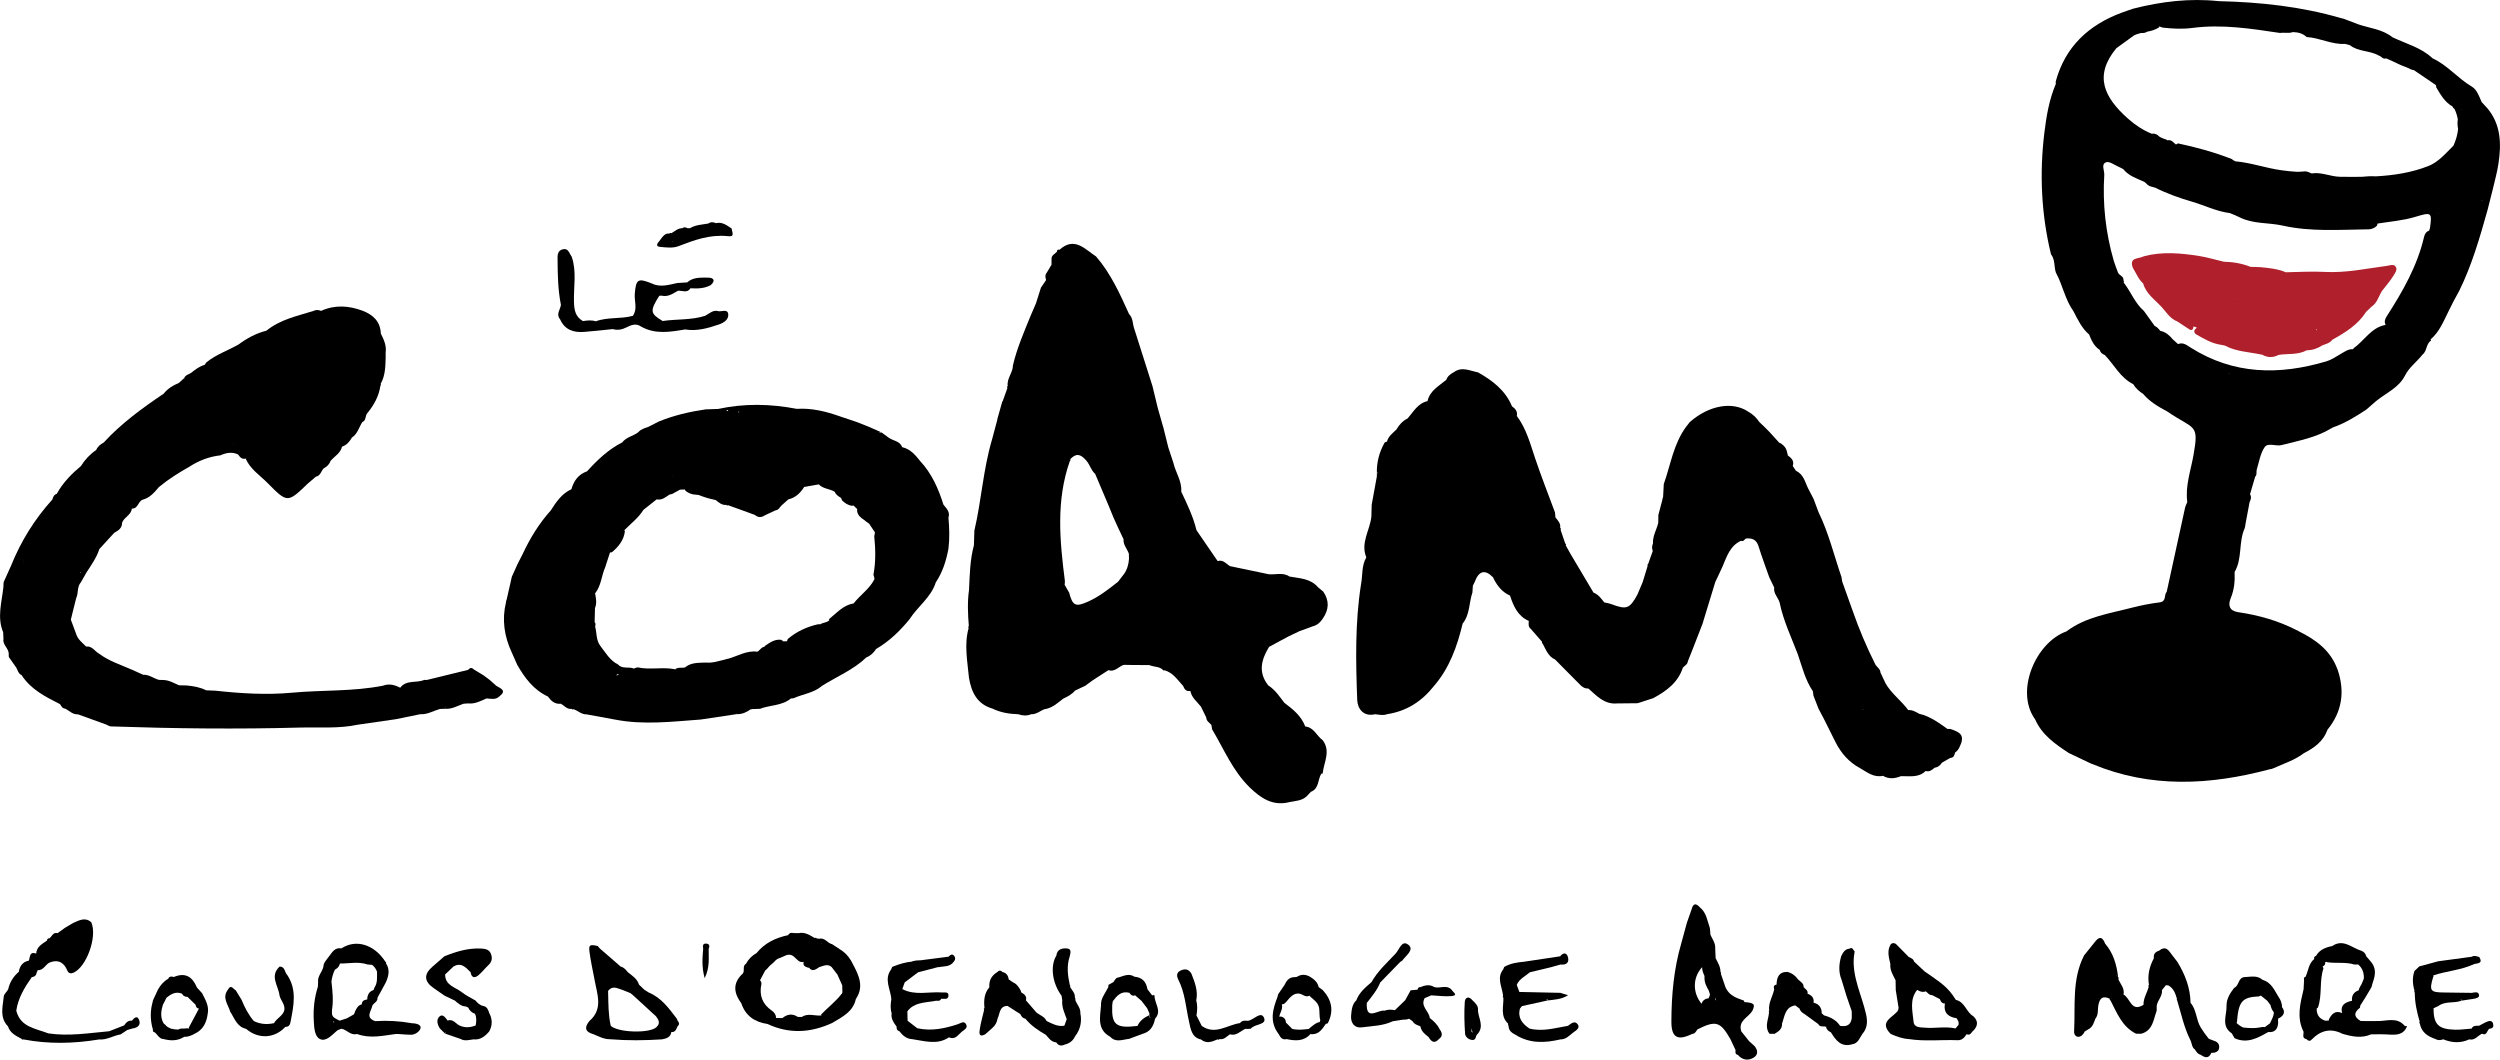
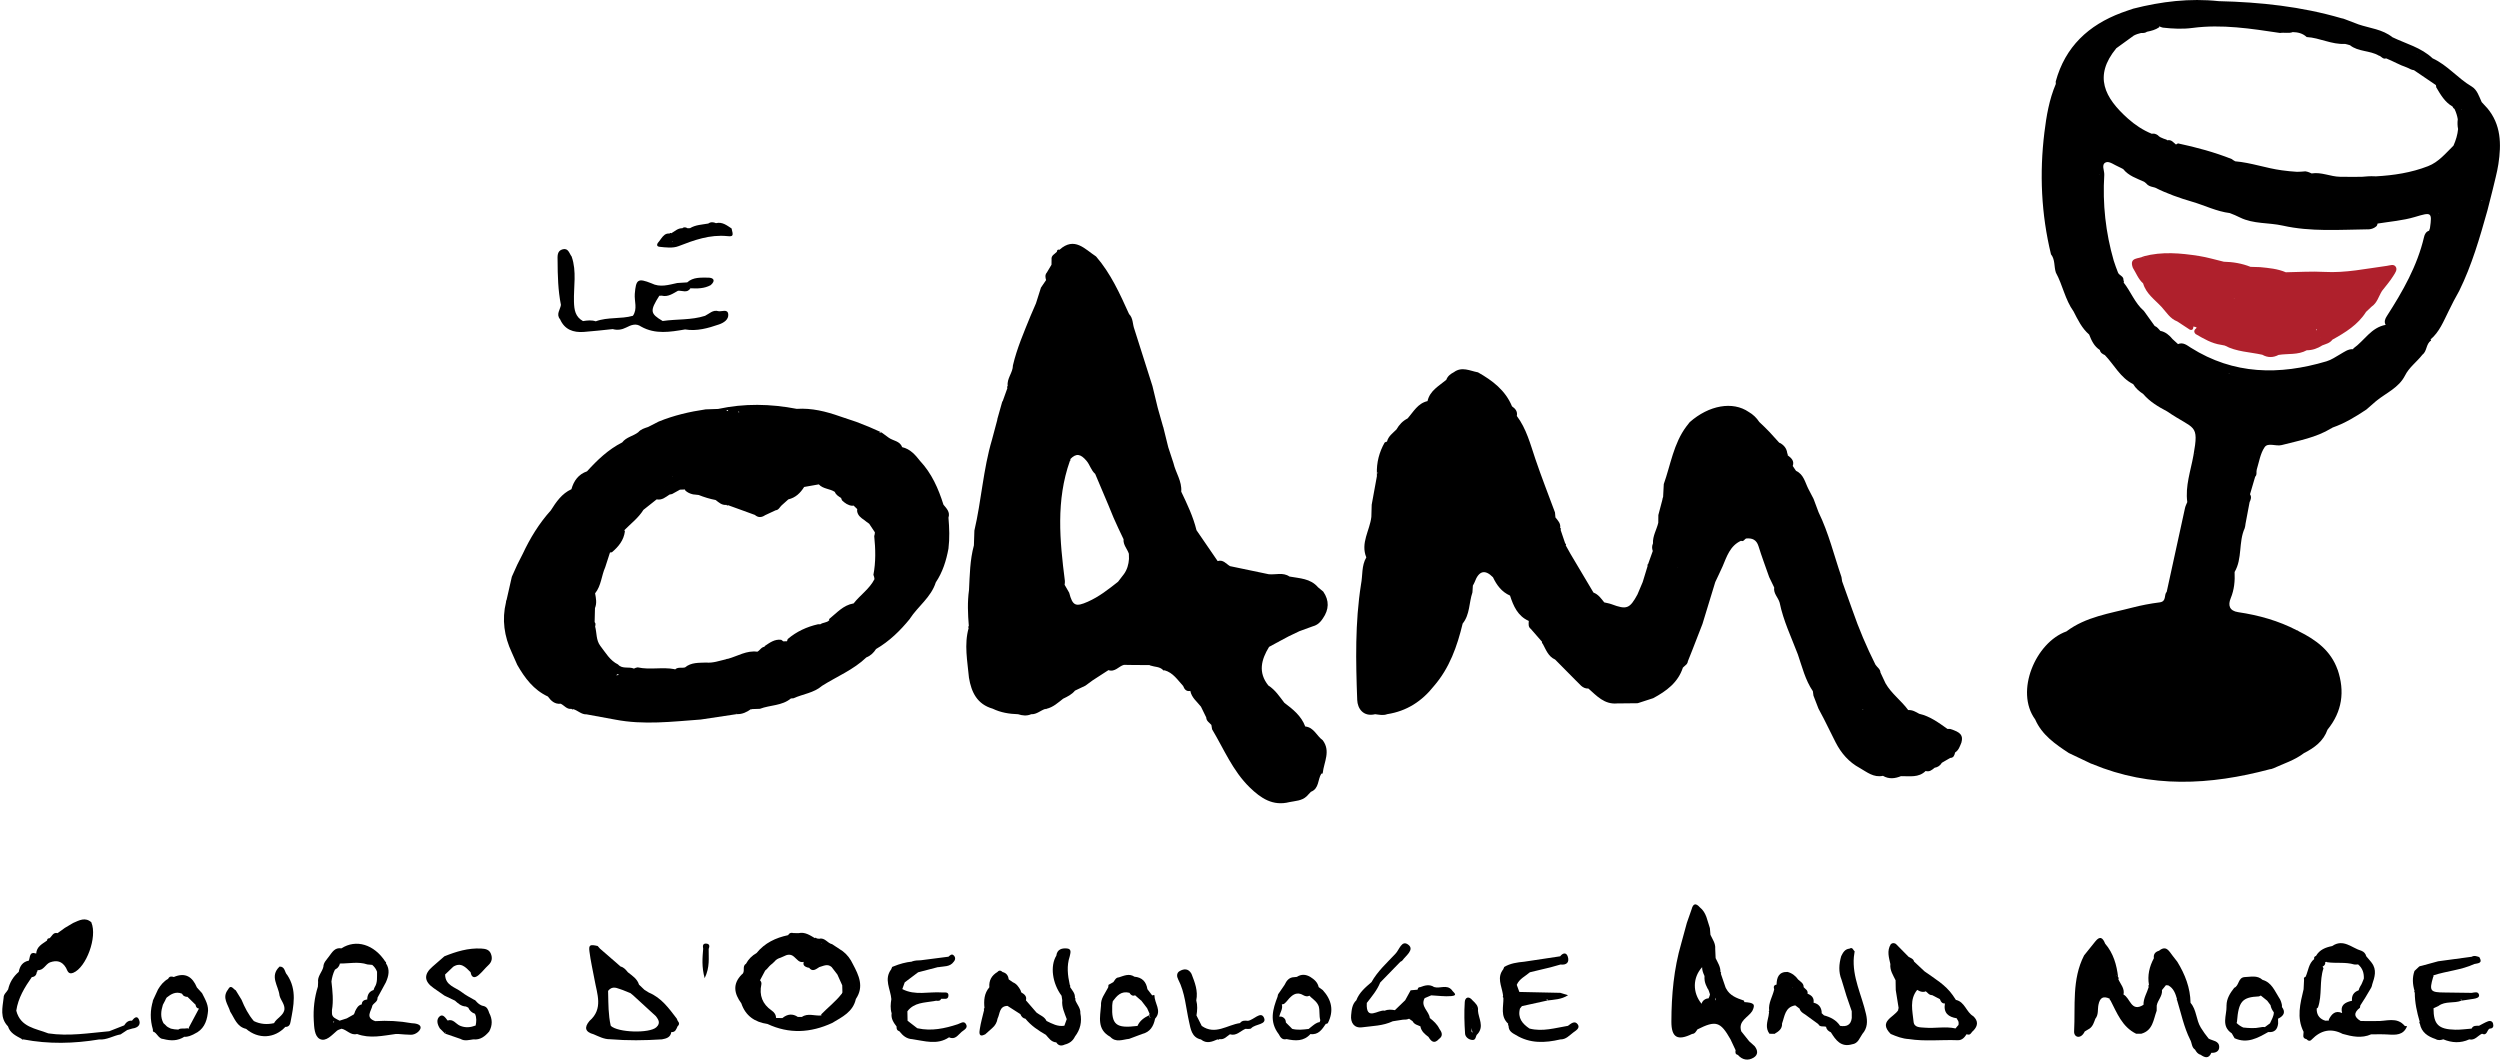
<svg xmlns="http://www.w3.org/2000/svg" viewBox="0 0 1294.76 548.74">
  <path d="m1288.06 55.9c-.93-1.01-1.86-2.02-2.79-3.03-1.36-2.94-2.33-6.38-5.18-8.07-7.22-4.25-12.54-11.07-20.24-14.59-5.91-5.61-13.75-7.53-20.81-10.93-5.15-4.14-11.68-4.63-17.63-6.66h.02c-2.26-.86-4.52-1.72-6.78-2.58-.67-.31-1.36-.49-2.05-.6-20.73-6.07-42-8.34-63.53-8.84-15-1.61-29.7.18-44.23 3.88-2.05.71-4.13 1.38-6.16 2.14-17.04 6.4-29.09 17.57-34.01 35.56.01.44.03.87.04 1.31.15.1.27.22.37.35-.12-.12-.24-.24-.37-.35-3.43 8.03-4.88 16.69-5.91 25.12-2.59 21.13-1.65 42.27 3.41 63.09 2.23 2.79 1.49 6.37 2.53 9.48 3.54 6.47 4.76 13.99 9.14 20.08 2.23 4.32 4.3 8.74 8.09 12 1.22 3.1 2.58 6.11 5.55 8.01.27 1.47 1.41 2.08 2.6 2.64.18.05.35.12.52.2-.17-.07-.34-.13-.52-.2 4.85 5.05 8.02 11.74 14.67 15.04-.04-.16-.05-.33-.05-.51.02.17.04.33.05.51 1.27 2.19 3.15 3.75 5.21 5.13 3.4 3.99 7.81 6.59 12.36 8.99 14.21 9.75 16.63 5.96 13.62 22.84-1.41 7.9-4.3 15.81-3.18 24.12-.39 1-.93 1.96-1.16 2.99-3.19 14.49-6.33 28.98-9.49 43.47-1.55 1.58.06 5.01-3.66 5.48-4.79.6-9.58 1.52-14.25 2.73-11.7 3.05-23.92 4.71-33.99 12.28l-.05.04c-15.9 5.65-26.8 31.05-16.18 45.57 3.52 8.07 10.41 12.78 17.39 17.39 3.59 1.71 7.18 3.42 10.77 5.12.47.26.94.46 1.39.58 30.31 12.65 61.04 10.98 91.97 2.72.58-.05 1.15-.18 1.7-.45 0 0 0 .01.01.02 5.42-2.49 11.2-4.25 16.01-7.95t0 0s0 0 0 0c5.36-2.72 10.05-6.13 12.16-12.11 7.61-9.38 9.07-19.79 5.24-31.1s0 0 0 0c0 .03 0 .05-.01.08-3.48-9.93-11.22-15.56-20.17-19.98-.34-.35-.63-.5-.86-.44-9.57-4.99-19.82-7.85-30.47-9.43-4.54-.68-5.38-3.55-3.86-7.22 1.83-4.41 2.24-8.93 2.02-13.59 4.11-7 1.94-15.45 5.22-22.65.23-.75.36-1.53.43-2.31.7-3.74 1.41-7.47 2.11-11.21.63-1.33 1.13-2.66.22-4.08.89-3.02 1.77-6.04 2.66-9.07 1.11-1.07.46-2.53.83-3.73 1.21-3.94 1.84-8.32 4.08-11.59 1.72-2.51 5.87-.31 8.81-1.08 8.77-2.28 17.79-3.85 25.69-8.67.2-.04.41-.16.67-.4 6.31-2.19 11.96-5.62 17.48-9.31v.01s0 0 0 0c1.68-1.46 3.36-2.93 5.04-4.39.09 0 .17-.08.25-.2 5.09-4.11 11.5-6.71 14.71-12.96 2.14-4.34 6.14-7.13 9.03-10.85 2.49-1.84 1.81-5.6 4.46-7.33l.08-.39-.37-.15c4.67-3.93 6.8-9.48 9.42-14.72.88-1.76 1.76-3.51 2.64-5.27.96-1.76 1.92-3.52 2.88-5.28 6.53-13.28 10.6-27.43 14.59-41.61.89-3.53 1.78-7.05 2.68-10.58 1.02-4.48 2.31-8.92 3-13.45 1.58-10.37 1.43-20.48-5.88-29.1zm-182.91-37.56s-.06 0-.08 0c.03-.03.05-.05.08-.08v.07zm157.81 92.06c-.07.02-.15.04-.22.07 0-.04 0-.08 0-.12 0-.02-.02-.03-.02-.05.02 0 .05-.02.07-.03-.01.02-.03.05-.04.07.08 0 .15.03.23.06zm22.56-6.5c-.12-.01-.24-.03-.35-.05.09-.07.19-.13.29-.19s0 0 0 0v-.02s.01.01.02.02c0 0-.01 0-.02 0 .02.08.04.15.06.23zm-10.7-47.31c-.02.08-.03.17-.05.25-.01 0-.02.02-.03.03-.01 0-.03 0-.04-.01.18-.27-.26-.36.12-.26zm-48.59 62.22c1.57-.02 3.09-.44 4.36-1.49.47-.37.67-.94.77-1.53 6.48-1.05 13.11-1.55 19.34-3.42 8.51-2.55 8.98-2.58 7.78 5.8-.17.43-.3.88-.45 1.32-1.57.47-2.27 1.81-2.6 3.21-3.51 15.05-11.03 28.19-19.27 41-.93 1.44-1.53 2.94-.62 4.56-7.53 1.34-11.04 8.21-16.67 12.16-.05.15-.12.29-.19.43-2.58-.18-4.61 1.45-6.75 2.66-2.31 1.31-4.46 2.86-7.06 3.63-24.39 7.24-48.01 6.97-70.27-7.08-1.98-1.25-3.97-3.01-6.67-1.82-.02 0-.03-.02-.04-.02.03 0 .06-.02.09-.03-.93-.84-1.85-1.68-2.78-2.53s0 0 0 0c-1.73-2.11-3.72-3.78-6.35-4.29-.21-.23-.41-.46-.62-.7-.41-.47-.84-.91-1.32-1.3-.35-.24-.68-.42-1.01-.57-1.86-2.59-3.71-5.17-5.57-7.76-4.71-4.04-6.73-10-10.5-14.71.06-.14.19-.3.17-.43-.04-.28-.16-.55-.25-.83.17-2.15-2.34-2.36-2.87-4-.74-2.04-1.59-4.04-2.19-6.12-4.18-14.51-5.81-29.32-4.88-44.39.14-2.27-1.81-5.56 1.01-6.53 1.69-.59 4.32 1.48 6.52 2.4.78.33 1.51.77 2.27 1.15 2.82 3.53 6.97 4.8 10.83 6.56.68.49 1.33 1.02 1.89 1.66.53.36 1.09.65 1.71.83.7.17 1.39.36 2.09.55 6.15 3.11 12.68 5.4 19.22 7.31 6.47 1.89 12.69 5.04 19.46 5.87 1.79.68 3.56 1.41 5.27 2.28 6.99 3.46 14.83 2.56 22.2 4.22 14.47 3.25 29.26 2.1 43.96 1.92zm-117.3 53.04s-.04.01-.06.02c.02-.02.04-.04.07-.06 0 0 0 .01.01.02 0 0-.01.01-.02.02zm-21.59-81.41s.08-.06.13-.1c0 .07 0 .14.01.2-.05-.04-.09-.07-.14-.11zm35.13-17.69s-.02-.02-.02-.02h.03v.03zm-27.4 324.07s0 0 0 .01c-.03.02-.06.03-.1.05.03-.02.06-.04.09-.06zm56.7-79.37s-.01 0-.02 0c0-.02 0-.03 0-.05h.02v.03zm2.5-123.75c.06-.12.11-.22.17-.34.05.04.11.06.16.1-.11.08-.22.16-.33.24zm97.77-166.19s.09.06.14.09c-.05.01-.1.02-.15.04 0-.04 0-.08.01-.13zm-116.62-13.03c15.36-2.04 30.37.36 45.44 2.6 2.04-.36 4.76.33 6.57-.46 2.57.08 5.05.56 7.21 2.57 6.75.37 12.96 3.97 19.84 3.55.39.09.78.19 1.18.28.46.15.93.28 1.4.4 4.31 3.46 10.33 2.65 14.93 5.38 1.34.27 2.09 2.11 3.79 1.43 3.59 1.43 6.95 3.44 10.62 4.67.72.3 1.43.61 2.11.99.54.24 1.11.39 1.69.46 3.78 2.57 7.57 5.14 11.35 7.71.1.34.17.71.17 1.14 2.26 3.82 4.46 7.71 8.48 9.99.12.31.28.6.5.87.17.12.33.24.5.36.84 1.78 1.4 3.56 1.69 5.33-.22 1.74-.17 3.48.16 5.1-.27 2.86-1.11 5.72-2.38 8.58-4.06 3.96-7.63 8.48-13.19 10.64-8.79 3.41-17.82 4.75-26.95 5.26-.22 0-.44 0-.66-.02-2.24-.13-4.5.06-6.75.27-3.72.05-7.44.02-11.17-.02-4.97-.06-9.71-2.57-14.76-1.73-.43-.17-.86-.36-1.28-.57-.63-.24-1.29-.42-1.96-.52-1.46.16-2.9.23-4.34.25-2.59-.14-5.17-.43-7.77-.77-8.17-1.08-16-3.98-24.21-4.67-.63-.34-1.25-.72-1.84-1.19-9.01-3.55-18.32-6.08-27.78-8.09-.37.14-.72.36-1.05.6-1.34-1.03-2.34-2.69-4.46-2.21-.07-.03-.13-.06-.2-.09-.08-.08-.14-.17-.24-.24-.5-.18-1.02-.35-1.52-.52-.54-.23-1.07-.47-1.61-.7-.51-.28-.99-.63-1.4-1.09-.49-.35-1.03-.6-1.61-.75-.54-.07-1.05-.08-1.54 0-4.56-1.86-8.64-4.58-12.31-7.85-12.09-10.79-17.93-21.97-6.02-36.43 3.03-2.2 6.07-4.4 9.1-6.59 1.19-.62 2.45-1.01 3.75-1.32 1.19.1 2.29-.06 3.01-.63 2.24-.46 4.45-1 6.39-2.36-.04-.16-.04-.31-.04-.47.63.3 1.27.58 1.89.69 5.07.57 10.26.83 15.25.17zm-38.55 171.88s.08.1.11.14c-.02.02-.04.03-.07.05l-.13-.05s.05-.1.08-.14zm40.34 48.52s-.09 0-.12.02c0-.11 0-.21-.01-.32.05.1.09.2.13.3z" />
  <path d="m1262.73 110.35h.01z" />
  <path d="m471.26 320.38c4.21-6.43 10.95-11.05 13.38-18.75 3.56-5.31 5.42-11.27 6.57-17.49.66-5.35.46-10.7 0-16.04.97-2.94-1-4.76-2.59-6.72-2.62-8.33-6.08-16.21-12.15-22.69-2.47-3.16-5.06-6.15-9.23-7.1-1.17-3.23-4.61-3.23-6.91-4.86-1.26-.93-2.52-1.85-3.79-2.78-.33.1-.66.21-.99.31-.03-.07-.06-.15-.08-.22l.53-.21.56.12c-2.18-.96-4.36-1.93-6.55-2.89-2.23-.88-4.46-1.76-6.7-2.64h-.02s0 0 0 0c-2.61-.88-5.22-1.75-7.84-2.63-.17-.07-.33-.13-.5-.17-7.22-2.54-14.56-4.37-22.31-3.87-13.58-2.62-27.16-2.89-40.74.05-2.14.07-4.27.14-6.41.21-8.35 1.22-16.52 3.12-24.35 6.32-1.83.94-3.66 1.87-5.49 2.81-1.85.62-3.75 1.16-5.1 2.72-2.59 2.03-6.19 2.48-8.3 5.27-7.18 3.64-12.88 9.08-18.22 14.97-4.46 1.55-6.86 4.9-8.09 9.27-4.98 2.27-7.88 6.57-10.67 10.97-6.06 6.72-10.72 14.34-14.54 22.51-.93 1.84-1.87 3.68-2.8 5.51-.95 2.11-1.9 4.22-2.85 6.34s0 0 0 0-.01.04-.01.04c-.9 3.96-1.79 7.91-2.69 11.87-.25.42-.34.84-.32 1.28-2.18 9-.94 17.67 3 26.07.94 2.12 1.88 4.24 2.82 6.37 3.9 6.81 8.47 12.97 15.87 16.4 1.65 2.26 3.55 4.07 6.66 3.74 1.85.88 3.12 2.99 5.56 2.65l.42.34.51-.18c2.39.67 4.2 2.82 6.9 2.69.15-.2.3-.41.44-.61h.01c-.15.2-.3.41-.46.61 4.94.91 9.88 1.81 14.81 2.72 14.77 2.86 29.54 1.04 44.31-.04 6.24-.94 12.49-1.87 18.73-2.81-.18-.19-.36-.38-.54-.56h.11c.14.19.28.38.43.57 2.8.11 5.14-1.05 7.34-2.62l.28.21.29-.2 4.02-.14c5.27-2.03 11.4-1.5 16.05-5.37.45-.03.89-.06 1.34-.09 4.89-2.23 10.52-2.74 14.77-6.44 7.69-4.86 16.29-8.31 22.97-14.74 2.18-.84 3.76-2.39 5-4.32 6.93-4.04 12.56-9.53 17.58-15.72zm-182 35.97s-.02-.01-.02-.02h.02zm156.44-134.73s-.04 0-.06 0c.02.02.03.05.05.07-.09-.08-.18-.16-.25-.25.08.07.18.12.27.18zm-62.96-7.98c-.06-.01-.12-.03-.18-.04-.02-.06-.03-.12-.07-.19-.46-.65.65-.26.25.23zm-5.72-1.32c.02.22.05.42.09.6-.36-.15-.71-.33-1.04-.59h.95zm-28.82 34.23s0 .07.02.1c-.04.06-.08.11-.13.17 0-.04 0-.07 0-.11h-.02c.04-.06.09-.1.13-.15zm-4.08 5.5s.03.03.04.05c-.01 0-.03 0-.04-.01 0 0 0-.01 0-.02 0 0 0-.01.01-.02zm-34.88 117.32s-.07-.02-.1-.03c.04-.03.08-.07.11-.1 0 .04 0 .09-.01.13zm9.91-19.61c.15-.22.38-.44.71-.64.24.15.48.3.72.44-.49.07-.97.13-1.43.19zm133.73-49.8c-2.55 5.04-7.41 8.21-10.8 12.57-.02 0-.04 0-.06-.01-5.34.91-8.68 4.94-12.59 8.07-.05.31-.02.58.08.83-.04-.04-.09-.07-.13-.11-1.19 1.25-3.18 1-4.51 2-.39-.03-.77-.05-1.16-.02-5.85 1.33-11.16 3.76-15.76 7.68-.11.5-.24.87-.37 1.14-.65.01-1.3.02-1.95.04-.36-.3-.72-.63-1.06-.8-3.42-.44-5.94 1.52-8.54 3.25-.03.13-.05.24-.07.36-1.69.15-2.38 1.86-3.72 2.56-5.54-.77-10.17 2.27-15.19 3.66-.42 0-.82.1-1.21.3-3.35.76-6.62 2-10.15 1.66-3.79.17-7.69-.17-10.91 2.51-1.71.49-3.75-.38-5.23 1.12-.05-.07-.08-.14-.13-.2-6.34-1.24-12.83.47-19.17-.94-.68.1-1.32.31-1.93.64-2.61-1.17-6.06.4-8.24-2.14-4.26-2.08-6.44-6.13-9.19-9.65-2.25-2.97-1.76-6.66-2.67-9.99.17-.54.23-1.09.14-1.66-.16-.22-.28-.44-.4-.66.06-2.41.12-4.83.18-7.24 1.05-2.54.53-5.09.06-7.64 3.19-3.95 3.27-9.1 5.24-13.51.82-2.55 1.65-5.09 2.47-7.64.33 0 .67-.03 1-.12 3.41-2.89 6.13-6.2 6.73-10.83-.11-.21-.2-.42-.29-.62 3.38-3.42 7.29-6.34 9.87-10.51 2.29-1.81 4.57-3.63 6.86-5.44 2.74.56 4.63-1.16 6.67-2.49.44-.09.87-.18 1.31-.27 1.37-.76 2.73-1.52 4.1-2.27l2.58-.09c.04.14.08.3.12.47 1.11 1.11 2.52 1.7 4.04 2.06.97.15 1.95.24 2.94.32 2.84 1.13 5.77 2.04 8.8 2.61 1.65 1.27 3.2 2.77 5.54 2.52l.41.35s.51-.18.51-.18c2.33.84 4.66 1.69 7 2.53 2.28.83 4.56 1.66 6.83 2.49 1.74 1.52 3.52 1.38 5.33.14 1.82-.85 3.64-1.69 5.46-2.54 1.62-.14 2.09-1.67 3.09-2.55 1.16-1.03 2.31-2.07 3.47-3.1 3.73-.86 6.23-3.29 8.18-6.42 0 0-.01 0-.02 0 2.54-.45 5.08-.9 7.62-1.35 2.23 2.43 5.72 2.18 8.29 3.9.61 1.58 1.97 2.33 3.27 3.15.12.44.27.87.51 1.28 1.47 1.39 3.07 2.54 5.17 2.75.28-.06.53-.09.77-.1.63.61 1.26 1.21 1.89 1.82 0 .3-.01.61-.07.96.29 2.32 1.98 3.56 3.74 4.74.75.67 1.65 1.26 2.5 1.87.99 1.48 1.98 2.96 2.97 4.45 0 .58-.1 1.23-.34 1.97.68 6.69.86 13.38-.42 20.04.33.78.5 1.55.56 2.32z" />
  <path d="m341.57 127.82c3.24.35 6.9.81 9.78-.31 8.22-3.19 16.29-6.13 25.37-5.22 3.08.31 3.14-.23 2.17-3.96h.02c-2.47-1.59-4.81-3.57-8.1-2.75-1.36-.6-2.7-.73-3.99.19-3.2.58-6.54.64-9.44 2.39-.41.02-.82.04-1.23.06-.92-.49-1.84-.81-2.76-.02-2.35-.09-3.89 1.61-5.74 2.61-.35-.27-.65-.22-.89.15-2.1-.24-3.24 1.12-4.33 2.58-.35.48-.71.96-1.06 1.44s0 0 0 0c-1.06 1.06-1.78 2.62.21 2.84zm6.88-2.47s-.1-.03-.15-.05c0-.03 0-.05 0-.09-.15-.49.15-.2.16.13z" />
  <path d="m290.51 157.9s0 0 0 0c-.35 2.48-2.66 4.84-.44 7.46 2.37 5.41 6.88 6.93 12.27 6.55 5.01-.36 9.99-.97 14.99-1.47s0 0 0 0c2.42.69 4.78.3 6.93-.8 2.59-1.31 5.07-2.41 7.81-.48 7.35 4.12 15.05 2.76 22.74 1.46 6.12 1.01 11.89-.65 17.55-2.59 2.45-.84 5.11-2.5 4.8-5.32s-3.2-1.29-5-1.53c-2.93-.93-4.78 1.31-7.02 2.39-7.14 2.29-14.65 1.6-21.94 2.68-6.52-3.85-6.7-5.21-1.74-13.09.43-.01.85-.02 1.28-.03 3.29.79 5.77-1.11 8.39-2.54 2.2-.21 4.77 1.41 6.47-1.29-.13-.21-.29-.36-.45-.53.19.14.35.31.45.53 3.61.2 7.18.17 10.48-1.63 2.8-2.48 1.35-3.9-1.4-3.88-3.69.02-7.65-.36-10.77 2.46-1.71.11-3.41.21-5.12.32-4.46.94-8.91 2.45-13.41.16-7.09-2.83-8.01-2.02-8.62 5.49-.3 3.76 1.52 7.76-.97 11.33-6.29 1.79-13.03.54-19.23 2.86s0 0-.01 0c-2.19-.73-4.4-.47-6.61-.11-3.97-2.23-4.56-5.69-4.68-10.02-.22-7.77 1.49-15.69-1.18-23.34 0 0 .01-.02.02-.02-1.28-1.59-1.68-4.53-4.59-3.83-3.15.75-2.75 3.74-2.73 5.99.04 7.65.22 15.3 1.73 22.84z" />
  <path d="m984.68 401.96s-.01.01-.02.02 0 0 0 0c4.39-.08 9 .91 12.64-2.68 1.98.62 3.3-.56 4.65-1.68 1.66-.26 2.9-1.14 3.75-2.58 1.43-.83 2.87-1.66 4.3-2.5 1.86-.03 2.21-1.42 2.56-2.82 1.89-1.21 2.48-3.25 3.27-5.16 1.01-3.71-.34-5.34-5.83-7.03-.46 0-.92 0-1.38 0-4.56-3.22-9.04-6.59-14.66-7.86-1.78-.98-3.52-2.09-5.68-1.91-3.57-4.91-8.7-8.51-11.75-13.86-.88-1.87-1.75-3.73-2.63-5.6-.08-1.84-1.71-2.7-2.58-4.04-4.6-9.17-8.6-18.6-11.95-28.3-1.77-4.96-3.55-9.91-5.32-14.87-.11-.75-.23-1.5-.34-2.24-3.86-11.22-6.62-22.83-11.87-33.56-.86-2.3-1.72-4.61-2.58-6.91l-2.7-5.19c-1.73-3.38-2.39-7.5-6.38-9.33-.57-.84-1.14-1.67-1.71-2.51.93-2.71-.76-4.17-2.63-5.56.11-.39.04-.74-.21-1.06-.29-2.53-1.74-4.23-3.91-5.41l-.13.09c-1.7-1.88-3.4-3.76-5.11-5.63-.85-.86-1.7-1.72-2.56-2.59-.92-.88-1.85-1.76-2.77-2.64-1.43-2.17-3.25-3.93-5.51-5.22-8.22-5.65-20.54-3.51-30.53 5.31s0 0 0 0c-.58.74-1.16 1.48-1.74 2.23-6.63 8.88-8.12 19.77-11.69 29.84-.11 2.18-.22 4.37-.34 6.55h.02c-.23.54-.36 1.09-.43 1.65-.69 2.61-1.38 5.22-2.06 7.83-.01 1.34-.03 2.67-.04 4.01-.84 3.58-2.96 6.84-2.74 10.69s0 0 0 0c-.59 1.29-.59 2.6-.11 3.93-.81 2.26-1.62 4.52-2.42 6.77l-.39.4.15.54c-.85 2.78-1.7 5.57-2.55 8.35-.91 2.15-1.82 4.31-2.73 6.46-4.01 7.39-5.6 7.97-13.41 5.04-1.21-.45-2.52-.64-3.79-.95-1.58-1.99-3.03-4.13-5.57-5.08-3.97-6.68-7.93-13.35-11.9-20.03-.82-1.48-1.65-2.95-2.47-4.43.26-.43.16-.76-.28-.99-.8-2.35-1.59-4.71-2.39-7.06.29-.4.22-.73-.21-.97.37-2.34-1.16-3.83-2.45-5.43-.08-.87-.16-1.74-.24-2.61-3.41-9.21-7.01-18.36-10.16-27.66-2.61-7.71-4.61-15.63-9.6-22.29.48-2.32-.75-3.79-2.5-4.99-3.43-8.31-10.12-13.36-17.62-17.6-4.15-.75-8.3-3.18-12.48-.08-1.73.9-3.24 2.02-3.93 3.96-3.79 3.19-8.51 5.56-9.72 11.02-5.07 1.14-7.28 5.57-10.35 9-2.52 1.27-4.35 3.24-5.73 5.67-1.87 1.92-4.23 3.46-4.91 6.31-.45.07-.85.23-1.22.49-2.83 5.01-4.22 10.37-4.02 16.13.23-.34.45-.67.68-1.01-.06.45-.23.82-.68 1.01v1.34c-.89 4.9-1.79 9.8-2.68 14.7-.06 2.11-.12 4.21-.18 6.32-.78 7.01-5.7 13.5-2.61 20.98-2.55 4.32-1.82 9.28-2.74 13.92-3.13 19.89-2.72 39.94-1.97 59.93.16 4.35 3.08 8.86 9.3 7.37 2.08.24 4.16.78 6.24-.03 10.08-1.54 17.99-6.69 24.23-14.61 8.07-9.33 12.01-20.57 14.84-32.31 3.81-4.71 3.23-10.79 5.06-16.12.08-1.19.15-2.38.23-3.57.3-.58.68-1.13.9-1.74q3.26-8.89 9.51-2.55c1.94 4.1 4.52 7.6 8.83 9.49 1.77 5.47 4 10.59 9.71 13.15-.07 1.49-.39 3.04 1.07 4.13 1.93 2.22 3.87 4.43 5.8 6.65-.12.43 0 .77.36 1.03 1.68 3.07 2.82 6.57 6.4 8.16 3.54 3.58 7.08 7.16 10.62 10.73 2.02 1.73 3.4 4.45 6.64 4.3 4.31 3.79 8.24 8.3 14.83 7.71 3.56-.04 7.12-.07 10.68-.11 2.68-.87 5.36-1.74 8.04-2.61 6.79-3.66 12.84-8.04 15.38-15.83.66-.61 1.32-1.21 1.99-1.82.36-.46.53-.99.62-1.56.76-1.91 1.52-3.82 2.28-5.73 1.75-4.5 3.5-9.01 5.25-13.51 2.21-7.23 4.41-14.45 6.62-21.68 1.24-2.74 2.63-5.41 3.82-8.18 2.11-4.95 3.83-10.65 9.52-13.21 1.35.63 1.76-.82 2.66-1.19 3.16-.29 5.36.64 6.41 4.02 1.67 5.39 3.67 10.67 5.53 16 .86 1.79 1.73 3.58 2.59 5.37-.49 3.14 2.09 5.18 2.83 7.88 1.91 9.34 6.05 17.9 9.41 26.74 2.25 6.51 3.84 13.28 7.79 19.09.1.76.2 1.53.3 2.29.86 2.23 1.73 4.46 2.59 6.7.94 1.78 1.88 3.56 2.82 5.34 2.03 4.07 4.06 8.14 6.09 12.2 2.89 5.61 6.85 10.2 12.48 13.23 3.74 2.14 7.2 5.09 12.01 4.06 3.14 1.84 6.31 1.43 9.48.11zm-115.83-108.02s.03-.05.05-.08c.03.04.06.08.1.12-.05-.01-.1-.03-.15-.04zm58.24-44.58s0 .02 0 .03c0 0 0 0-.01 0 0 0 .01-.01.02-.02zm4.02 89.59c.27-.05.5-.05.71-.02-.23.01-.45.03-.71.02zm33.16 28.77c.26-.18.6-.19.93-.09-.34.02-.65.06-.93.09z" />
  <path d="m616.48 357.83c.65 3.51 3.48 5.56 5.5 8.15s0 0 0 0c.91 1.87 1.83 3.74 2.74 5.61.04 1.86 1.64 2.66 2.66 3.85.12.75.24 1.5.36 2.25 6.14 10.28 10.69 21.56 19.52 30.14 5.79 5.63 11.96 9.76 20.55 7.58 3.09-.64 6.39-.63 8.9-2.99.73-.78 1.46-1.55 2.2-2.33 4.36-1.68 3.47-6.39 5.44-9.44l.46.08.24-.41c.64-5.66 4.24-11.32-.02-16.97-3.15-2.2-4.51-6.67-9.05-7.1-2.02-5.49-6.37-8.92-10.81-12.27-2.5-3.23-4.73-6.71-8.29-8.96-5.43-6.77-3.65-13.4.37-19.99 1.43-.78 2.86-1.55 4.29-2.33.29-.09.57-.22.8-.43 1.43-.77 2.87-1.53 4.3-2.3.28-.1.54-.23.77-.41 1.87-.9 3.75-1.79 5.62-2.69 2.29-.83 4.58-1.67 6.88-2.5 2.33-.61 3.97-2.09 5.21-4.08 3.19-4.59 3.41-9.22.19-13.9-.91-.75-1.82-1.5-2.72-2.25-3.9-4.59-9.52-4.58-14.78-5.55-3.36-2.32-7.15-.82-10.73-1.19-6.68-1.39-13.37-2.79-20.05-4.19-2.02-1.16-3.53-3.54-6.4-2.62-3.65-5.33-7.31-10.66-10.96-15.99-1.71-7.02-4.81-13.49-7.9-19.96.44-5.43-2.89-9.82-4.04-14.82-.89-2.72-1.79-5.45-2.68-8.17-.87-3.53-1.75-7.06-2.62-10.59s0 0 0 0c0 .03-.01.07-.02.1-.82-2.9-1.65-5.81-2.47-8.71-.08-.43-.19-.84-.35-1.25s0 0 0 0c-.91-3.76-1.82-7.51-2.73-11.27-3.12-9.81-6.24-19.62-9.35-29.43-1-2.59-.57-5.69-2.77-7.86-4.74-10.47-9.44-20.96-17.06-29.78 0 0 0 0 0-.01s-.04-.03-.04-.03c-5.82-3.79-11.11-10.45-18.92-3.47-.95-.28-1.29.22-1.37 1.07-1.09 1.2-3.01 1.83-2.74 3.97 0 .9-.02 1.81-.03 2.71l-2.4 4.03c-1.06 1.21-.8 2.56-.41 3.93-.89 1.3-1.77 2.61-2.66 3.91-.86 2.71-1.71 5.41-2.57 8.12-.94 2.18-1.88 4.36-2.82 6.54-3.41 8.4-7.04 16.73-9.12 25.6 0 3.79-3.25 6.76-2.7 10.69-.37.29-.43.64-.15 1.03-.83 2.33-1.67 4.66-2.5 6.99l-.13-.12c-.1.35-.2.7-.29 1.04-.79 2.79-1.57 5.59-2.36 8.38l.08.02c-.93 3.47-1.86 6.94-2.78 10.41-4.58 15.41-5.48 31.53-9.13 47.12-.08 2.55-.17 5.11-.25 7.66-2.06 7.56-2.14 15.34-2.53 23.09-.88 6.24-.59 12.48-.1 18.72-.38.29-.41.61-.08.96-2.43 8.61-.63 17.19.15 25.77 1.25 7.52 4.22 13.73 12.28 16.04 4.16 2.03 8.6 2.73 13.17 2.87 2.26.73 4.52.99 6.78 0 2.87.15 4.86-2.01 7.38-2.77l.29.19.26-.23c3.44-.81 5.95-3.14 8.61-5.23 2.26-1.08 4.51-2.18 6.14-4.18 1.79-.85 3.59-1.71 5.38-2.56 1.29-.94 2.58-1.89 3.87-2.83 2.69-1.74 5.39-3.49 8.08-5.23 3.4 1.2 5.29-2.02 8.03-2.73l5.35.08c2.62.01 5.23.02 7.85.03.24.16.48.26.74.3 2.06.71 4.46.47 6.18 2.14l.39.38.54-.11c4.43 1.25 6.74 5.02 9.61 8.11.65 1.7 1.6 2.99 3.72 2.57zm59.27-36.24s-.02 0-.03 0 0 0-.01 0c0-.02-.02-.04-.02-.06.02.02.04.04.06.07zm-172.53-16.02s0 0 0 0 0-.01 0-.02-.02-.03-.02-.03.01-.01.02-.02v.08zm78.81-8.17c-1 1.3-1.99 2.59-2.99 3.89-4.92 3.88-9.81 7.75-15.63 10.33-6.32 2.81-7.9 2.18-9.67-4.64-.79-1.37-1.58-2.75-2.37-4.12.05-.66.22-1.33.14-1.97-2.67-20.88-4.66-41.73 2.6-62.2.37-.23.42-.52.16-.87 3.11-3.23 5.33-2.77 8.35.73 1.89 2.19 2.43 5.04 4.58 6.88 2.27 5.37 4.54 10.75 6.82 16.12s0 0 0 0c.9 2.19 1.8 4.38 2.7 6.57.82 1.8 1.63 3.61 2.45 5.41.91 1.91 1.82 3.82 2.73 5.74-.29 2.94 1.93 4.98 2.75 7.52.02.9.04 1.79.06 2.69-.2 2.87-.95 5.55-2.66 7.91z" />
-   <path d="m257.14 355.27c-1.19-1.05-2.37-2.11-3.56-3.16-1.05-.78-2.1-1.56-3.15-2.35-1.72-1.04-3.44-2.09-5.16-3.14-1.08-1.16-1.98-.65-2.83.31-7.13 1.74-14.25 3.48-21.38 5.23-.45-.01-.9-.02-1.35-.03-4.01 1.77-9.24-.21-12.44 4.05-2.84-1.5-5.77-2.25-8.93-1.06-15.53 3.08-31.37 2.17-47.03 3.63-13.28 1.24-26.63.39-39.9-1.05l-4.61-.18c-3.18-1.6-6.6-2.19-10.1-2.51-1.34-.03-2.67-.06-4.01-.1-2.6-1.11-5.06-2.65-8.01-2.72-.79-.03-1.58-.06-2.37-.08-2.77-.73-5.1-2.82-8.16-2.64-1.84-.83-3.68-1.67-5.52-2.5-5.85-2.58-12.03-4.48-17.24-8.38-2.29-1.22-3.64-4.15-6.82-3.76-1.95-2-4.31-3.68-5.15-6.56-.91-2.45-1.82-4.89-2.73-7.33v-.03c.16-.47.27-.95.35-1.43.8-3.22 1.6-6.44 2.4-9.65 1.29-2.62.34-5.91 2.47-8.28.97-1.71 1.95-3.42 2.92-5.13 2.52-3.86 5.19-7.64 6.65-12.08 2.55-2.79 5.1-5.57 7.65-8.36 2.08-1.18 4.14-2.39 4.09-5.24 1.01-2.91 4.73-3.95 5.06-7.34 3.3.18 3.18-3.84 5.69-4.62 3.73-1 6.02-3.83 8.39-6.57 4.96-4.1 10.39-7.49 15.99-10.64v-.03c4.82-3.06 10.03-5.06 15.74-5.7 3.02-1.34 6.07-1.95 9.23-.46.95 1.35 1.91 2.67 3.9 2.1 2.38 5.52 7.43 8.69 11.42 12.74 10.24 10.38 10.35 10.28 20.91.1 1.36-1.15 2.72-2.3 4.08-3.45 2.34-.46 2.65-2.8 3.94-4.24.08 0 .16-.05.24-.14 1.59-.86 2.79-2.08 3.42-3.83 2.05-2.38 5.12-3.93 5.9-7.33 2.45-.78 3.91-2.64 5.16-4.73 2.9-1.9 3.61-5.28 5.34-7.97 2.24-.91 1.3-3.65 2.87-4.95 3.24-4.08 5.73-8.51 6.47-13.76.32-.33.38-.69.16-1.1 2.41-4.24 2.47-8.93 2.6-13.6 0-.9 0-1.79 0-2.69.51-3.6-.97-6.69-2.5-9.77-.23-6.22-3.94-9.66-9.33-11.78-7.21-2.7-14.41-3.23-21.61.03-1.36-.59-2.71-.61-4.05.06-8.41 2.63-17.17 4.4-24.25 10.2-5.37 1.34-10.12 3.93-14.54 7.2-5.51 3.11-11.61 5.16-16.59 9.23-.3.43-.6.85-.9 1.28-2.63.74-4.75 2.33-6.82 4.02h-.01c-1.28.93-3.11 1.14-3.77 2.87.12.18.24.37.37.55 0 0 0 0-.01 0-.22-.13-.33-.31-.35-.56-.94.84-1.88 1.68-2.82 2.52-3.04 1.24-5.76 2.94-7.83 5.55-11.12 7.48-21.91 15.37-31.05 25.29-1.66.92-3.11 2.05-3.87 3.86-3.23 2.19-5.82 4.99-7.89 8.29-4.93 4.12-9.37 8.66-12.49 14.36s0 0 0 0l.16-.04c-1.49.42-2.12 1.55-2.42 2.96-9.24 10.21-16.38 21.73-21.51 34.5-1.26 2.79-2.52 5.59-3.78 8.38-.04.89-.09 1.77-.13 2.66-.83 7.76-3.35 15.51-.1 23.28.05 1.15.1 2.3.15 3.46-.56 3.17 2.99 4.95 2.71 8.02.02.45.05.89.07 1.34 1.28 1.82 2.56 3.65 3.84 5.47.82 1.36 1.03 3.16 2.76 3.88 4.79 7.47 12.39 11.22 19.92 15.06.66 1.09 1.26 2.24 2.76 2.34 2.11 1.1 3.82 3.11 6.51 2.92 4.89 1.77 9.79 3.54 14.68 5.31.8.33 1.59.92 2.4.95 32.68 1.11 65.37 1.49 98.05.59 9.9-.27 19.93.65 29.76-1.47 6.6-.95 13.19-1.9 19.79-2.86 3.93-.81 7.87-1.61 11.8-2.42.26-.05.53-.1.79-.16 3.68.24 6.78-1.73 10.13-2.71.89-.04 1.79-.07 2.68-.11.18-.4.33-.79.42-1.16 0 .28-.11.65-.42 1.16 3.52.31 6.48-1.5 9.62-2.61.81-.05 1.61-.11 2.42-.16 3.49.38 6.44-1.26 9.47-2.58 2.31.12 4.73.88 6.71-1.08 3.92-3.02.67-4.05-1.49-5.39zm-136.06-125.68c.06.03.13.06.19.09-.07.03-.14.05-.21.07 0-.05.01-.1.02-.16zm-24.41-26.96c-.04.07-.07.15-.1.22v-.02c.04-.07.07-.13.11-.2zm-54.79 93.54v.51c-.11-.03-.21-.06-.32-.09.1-.13.21-.27.32-.42zm-29.45-5.09c-.06-.07-.11-.13-.17-.2.07-.02.13-.04.2-.05-.01.08-.02.17-.03.25zm9.36-8.27s0 0 0 0 .02.01.03.02v.01c-.01-.01-.02-.02-.03-.03z" />
  <path d="m675.72 321.58v.01z" />
  <path d="m908.62 541.71c-.9-.8-1.8-1.61-2.69-2.41-1.37-1.72-2.75-3.44-4.12-5.16-1.75-5.47 3.55-7.14 5.69-10.51 1.73-3.55 1.04-4.31-4.23-4.66.2-.39.1-.67-.3-.84-3.58-1.2-7.08-2.51-8.96-6.08-.09-.2-.2-.4-.33-.62-.74-2.17-1.48-4.33-2.22-6.49-.06-.24-.13-.47-.24-.69.26-.35.2-.64-.18-.85.07-2.71-1.42-4.87-2.51-7.18-.07-1.62-.14-3.24-.21-4.86s0 0 0 0c.23-2.76-1.39-4.89-2.47-7.21-.1-1.16-.2-2.32-.29-3.47-1.36-3.78-1.73-8.03-5.22-10.78-2.03-2.3-3.45-2.03-4.24.99-.83 2.37-1.65 4.73-2.48 7.1-.96 3.51-1.92 7.02-2.87 10.53-3.87 13.24-5.09 26.83-5.13 40.53-.03 8.34 3.21 10.11 10.71 6.44 1.53-.08 2.06-1.33 2.78-2.36 9.55-4.79 11.89-4.09 17.12 5.13.88 1.88 1.77 3.77 2.65 5.65-.19 1.09-.24 2.11 1.17 2.43 2.31 2.65 5.25 3.13 8.1 1.45 2.51-1.48 2.32-3.86.51-6.06zm-23.75-24.65c-.29.01-.58.04-.86.09-1.42.44-2.37 1.32-2.78 2.7-4.72-5.8-4.62-13.52.3-18.96-.02 1.67.58 3.14 1.24 4.59-.07.83 0 1.69.11 2.56.26 1.37.81 2.63 1.45 3.85.72.8.86 2.07 1.28 3.12-.14.7-.39 1.38-.74 2.04zm3.35 1c.04-.34.06-.74.04-1.27h.07c.26.92.16 1.24-.11 1.27z" />
  <path d="m1181.82 520.51c-.28-1.38-.69-2.7-1.53-3.85-2.28-3.57-3.8-7.85-8.5-9.18-2.79-2.55-6.14-1.53-9.34-1.44-3.41.29-2.74 4.5-5.34 5.56-2.11 2.71-3.96 5.54-3.98 9.16-.06.25-.05.36 0 .39.12 4.83-2.95 10.26 2.73 14.04.48.84.95 1.67 1.43 2.51 6.55 2.98 11.99-.13 17.43-3.2 3.23.33 4.78-1.32 5.13-4.37-.01-.9-.03-1.79-.04-2.69l.1.12c3.09-1.55 3.82-3.53 1.93-6 .03-.35.03-.69-.02-1.04zm-24.74 10.95s0 0 0 0zm18.55-1.47c-.9.66-1.79 1.32-2.69 1.98-.11-.03-.21-.06-.32-.09-.67-.02-1.33.03-1.98.18-2.96.64-5.9.39-8.84.1-1.22-.53-2.37-1.29-3.44-2.33.08-.25.14-.5.19-.77.81-10.46 2.72-12.65 11.39-13.02.32-.14.63-.29.95-.44 1.11.89 2.21 1.79 3.32 2.68.58.77 1.15 1.55 1.73 2.32.04.19.07.39.11.58.15.55.34 1.08.6 1.58.3.52.59 1.06.97 1.51.04 2.04-1.18 3.84-1.98 5.72z" />
  <path d="m1012.97 517.87c-.55-.82-1.09-1.64-1.64-2.46-3.77-5.4-9.39-8.61-14.58-12.32s0 0 0 0c-1.81-1.69-3.62-3.39-5.43-5.08-.38-1.49-1.74-1.83-2.85-2.47l-.06-.07c-2.18-2.21-4.36-4.42-6.54-6.63-.91-.51-1.79-.6-2.62.17-2.16 3.47-.93 6.99-.17 10.5-.03-.02-.05-.04-.07-.06-.25 3.11 1.43 5.58 2.69 8.18s0 0 0 0l.03-.12c.03 1.74.06 3.49.09 5.23.5 3.12.99 6.23 1.49 9.35-.19.33-.26.68-.21 1.06-2.28 3.8-10.46 5.75-3.89 12.34 3.01 1.3 6.06 2.47 9.39 2.65 8.4 1.31 16.85.26 25.28.59 2.34.09 3.53-1.45 4.66-3.13 2 1.01 2.38-1.09 3.48-1.82 2.4-2.5 2.61-5-.03-7.48-3.68-2.1-4.34-7.42-9.02-8.45zm1.34 12.97c-.49.6-1.12 1.16-1.52 1.79-5.28-1.16-10.6.06-15.88-.39-2.41-.2-5.55.06-5.86-3.08-.56-5.62-2.19-11.56 1.88-16.5.11.06.21.11.32.18 1.08.64 2.22 1.04 3.51.79.22-.06.42-.15.61-.24 1.01.81 1.77 2.05 3.3 1.99 1.34.7 2.67 1.39 4.01 2.09.14.36.29.71.46 1.06.51.78 1.15 1.3 2.14 1.16-.84 5 1.85 7 6.09 7.68.14.31.3.62.49.91.6.69.59 1.61.45 2.58z" />
  <path d="m960.14 495.5c.11-.94.24-1.88.39-2.82-.82-.6-1.03-2.37-2.67-1.38-2.41.23-3.38 2.05-4.3 3.92-1.16 4.09-1.47 8.17.2 12.22.83 2.72 1.65 5.44 2.48 8.16 0 0 0 0-.01 0s0 0 0 0c.93 2.7 1.86 5.4 2.79 8.1v.02c0 1.17.01 2.34.02 3.51-.44 3.7-2.75 4.62-6.05 4.06-1.99-3.03-4.98-4.52-8.34-5.43-.46-.43-.92-.87-1.38-1.3l.23-.04c-.17-2.76-1.47-4.59-4.25-5.22.38-2.5-1-3.83-3.13-4.67.38-1.74-1.13-2.36-2-3.36.07-2.04-1.62-2.82-2.83-3.94-1.38-1.97-3.19-3.34-5.53-3.97-4.54-.1-5.57 2.84-5.68 6.57-1.57.26-1.58 1.29-1.22 2.49-.8 3.69-3.13 7.01-2.6 11.02l-.26.31.22.34c-.1.69-.2 1.38-.29 2.08-.62 3.08-1.77 6.17.47 9.21.88.02 1.76.04 2.64.05 2.08-1.22 4.05-2.52 3.89-5.36 1.39-3.78 1.5-8.48 6.83-9.39.74.55 1.48 1.11 2.22 1.66.63 2.21 2.84 2.76 4.31 4.09l5.4 3.93c.88 1.82 2.73.9 4.06 1.43.21 1.48 1.23 2.27 2.48 2.85 2.53 4.05 5.2 7.86 10.96 6.2 3.17-.41 3.87-3.27 5.34-5.37 2.67-3.02 2.73-6.54 1.91-10.19-2.22-9.9-7.26-19.29-6.31-29.78zm-31.7 15.91s-.02.06-.03.1c-.11 0-.22-.01-.33-.04.12-.02.22-.05.35-.06zm35.13 10.32c-.05-.09-.11-.19-.16-.28h.31c-.06.09-.1.19-.15.28z" />
  <path d="m144.81 500.58c-5.33 4.98-.56 9.99-.05 14.99.61 2.58 2.94 4.58 2.52 7.51-.73 3.1-3.99 4.2-5.35 6.79v.02c-3.6.81-7.11.57-10.47-1.08-2.81-3.29-4.75-7.09-6.38-11.06-.99-1.62-1.99-3.24-2.98-4.86-1.32-.59-2.46-3.39-4.07-.32-3.19 4.18.13 7.67 1.21 11.39 2.24 3.42 3.42 7.81 8.2 8.89 6.38 5.44 14.74 5.02 20.33-1.01 1.84.02 2.49-1.15 2.73-2.73 1.58-8.2 3.4-16.41-1.71-24.13-1.46-1.34-1.03-4.4-3.98-4.4zm3.89 24.36s0 0 0 0c-.01-.01-.02-.03-.03-.04h.04v.04z" />
  <path d="m496.03 530.45c-6.75 2.22-13.6 3.68-20.74 2.12s-.02.12-.02.12c-1.74-1.34-3.49-2.68-5.23-4.03-.03-1.64-.06-3.27-.1-4.91 3.51-4.63 8.8-4.4 13.7-5.25.4-.06.8-.13 1.19-.23 1.06.15 2.07.19 2.62-1 1.42-.11 3.51.67 3.74-1.44.26-2.38-1.95-1.73-3.33-1.83-6.86-.5-13.95 1.73-20.55-1.75.42-1.16.83-2.32 1.25-3.48 2.31-1.74 4.62-3.48 6.93-5.21 3.21-.84 6.42-1.67 9.64-2.51.28-.06.56-.13.83-.22l.06.1c2.77-.6 5.95-.03 7.92-2.84 1-1.14.94-2.41-.07-3.34-1-.93-1.87.06-2.65.73-4.78.62-9.56 1.23-14.33 1.85-1.53 0-3.05.12-4.55.59l.09.08c-3.33.33-6.51 1.21-9.59 2.47-.27.09-.53.19-.79.31-.16.4-.32.81-.48 1.21-3.92 5.17-.34 10.31.06 15.46 0-.31 0-.62.01-.93.01.31.01.62-.01.93-.38 2.45-.61 4.89.15 7.32-.42 2.76 1 4.84 2.56 6.87-.12 1.19.24 2.09 1.47 2.48 1.7 2.2 3.69 3.92 6.64 4.07 6.42.92 12.9 3.18 19.06-.96 3.22 1.49 4.67-1.29 6.53-2.83 1.23-1.02 3.56-2.02 2.16-4.15-1.11-1.68-2.75-.26-4.17.2zm-24.95 3.72s-.05-.05-.07-.08c.04.01.07.02.1.03-.01.02-.03.03-.04.04z" />
  <path d="m682.95 511.24c-.53-2.53-2.32-4.02-4.36-5.31-2.31-1.33-4.62-1.51-6.93 0-.43.05-.87.09-1.3.14-2.74.03-4.06 1.84-5.09 4.03-.96 1.41-1.92 2.81-2.89 4.22-.51.59-.68 1.22-.72 1.87-2.47 6.46-4.4 12.92.61 19.42.85 1.65 1.82 3.13 4.07 2.54 4.5.97 8.85 1.26 12.33-2.6 4.22.56 6.05-2.48 8-5.32.4.06.74-.06 1.03-.35 3.21-6.33 2.04-11.99-2.64-17.11-.7-.51-1.41-1.03-2.11-1.54zm-4.66 4.37s.02.03.03.04c-.06.01-.11.02-.17.04.05-.03.1-.05.14-.08zm5.18 13.75c-1.83.21-3.09 1.48-4.47 2.52-.4.35-.84.65-1.22 1.01-2.92.34-5.83.73-8.76-.1l.09-.08s0 0 0 0c-1.04-1.04-2.08-2.09-3.13-3.13-.05-.52-.11-1.04-.32-1.51-.46-.82-1.17-1.34-2.08-1.57-.36-.04-.71-.03-1.07 0 .47-2.11 2.02-4.06 1.36-6.34.38-.03.76-.09 1.13-.23 1.46-1.07 2.31-2.72 3.7-3.85 1.92-1.73 4-2.03 6.25-.68 1.04.56 2.09.89 3.19.28.14.12.28.23.42.35.05.08.1.16.15.24 1.68 1.44 3.51 2.75 4.28 4.96.62 2.3.11 4.83.8 7.12-.09.34-.21.67-.33 1.01z" />
  <path d="m812.06 531.28c-6.6 1.09-13.14 3.15-19.94 1.41-3.68-2.47-6.22-5.49-4.93-10.34.34-.43.68-.86 1.02-1.28 4.41-.97 8.81-1.94 13.22-2.91-.18-.2-.35-.39-.53-.58.16-.04.32-.07.47-.11.09.22.11.46.06.69 3.49-.49 7.13-.46 10.68-2.74-1.76-.53-2.89-.88-4.03-1.23-7.07-.15-14.14-.3-21.21-.46-.44-1.23-.89-2.45-1.34-3.68 1.35-3.14 4.43-4.45 6.81-6.51 3.55-.85 7.1-1.7 10.64-2.55 1.74-.49 3.47-.98 5.21-1.46 3.25.4 4.74-1.24 3.75-4.17-.77-2.27-2.56-1.85-3.93-.09-6.21.93-12.42 1.87-18.63 2.8-3.6.34-7.16.82-10.34 2.72s0 0 0 0c-.17.41-.34.81-.51 1.22-3.35 4.23-.89 8.49-.21 12.74.05.36.09.73.14 1.09-.25.35-.19.65.16.9.12 4.62-1.72 9.6 2.49 13.46-.03.15-.12.31-.09.44.06.28.19.54.29.81.04 2.53 1.89 3.57 3.77 4.59 7.31 4.5 15.09 4.14 23.03 2.28 2.92.07 4.7-2.11 6.73-3.62 1.27-.94 3.62-2.24 2.31-4.13-1.56-2.24-3.48-.47-5.08.69z" />
  <path d="m213.15 529.91c-6.23-1.12-12.5-1.46-18.82-1.06-5.4-1.83-2-5.23-1.45-8.12.84-1.37 2.8-2 2.63-4.02 1.44-2.64 2.88-5.28 4.32-7.93 1.46-3.3 2.26-6.6.05-9.92l.09-.5s-.39-.32-.39-.32c-5.83-8.96-15.18-11.79-22.75-6.88-3.5-.61-4.82 2.11-6.51 4.27l-.03.05c-1.16 1.62-2.76 3.01-2.81 5.23-.64 2.77-3.16 4.9-2.73 8.03-.04.74-.07 1.49-.11 2.23-1.81 5.71-2.46 11.59-2.14 17.52.19 3.46.33 8.17 3.13 9.6 3.16 1.62 6.22-2 8.88-4.27.63-.54 1.59-.7 2.39-1.04 2.79.56 4.73 3.63 8.02 2.73 6.69 2.51 13.37.88 20.06 0h1.34c2.18.14 4.35.4 6.53.4 2.49 0 4.85-2.1 4.99-3.6.17-1.89-2.69-2.33-4.72-2.4zm-40.23-.19c-.14-.18-.25-.41-.31-.72.15.01.3.03.45.04-.06.25-.1.47-.13.67zm17.02-12.08c-1.54.26-2.55.97-2.57 2.52-1.93.42-2.68 2.05-3.48 3.63-.13.62-.37 1.14-.67 1.59l-3.61 2.04c-1.24.4-2.48.79-3.72 1.19-1.69-.94-4.01-1.55-3.97-3.89 0-.52 0-1.05 0-1.57.84-4.9.29-9.87-.27-14.84.28-2.06.81-4.1 1.79-6.09.41-.3.84-.59 1.27-.86.66-.69 1.19-1.43 1.29-2.35 4.77.05 9.57-1.13 14.28.48.83.11 1.66.19 2.5.23 1.24 1.08 2.05 2.28 2.49 3.57-.08 2.74.35 5.59-1.24 7.99-.23.46-.41.95-.55 1.45-2.35.74-3.26 2.54-3.31 4.98-.08-.02-.14-.05-.22-.06z" />
  <path d="m646.3 528.69c-1.53-.17-3.04-.28-4.1 1.17-6.57.91-12.81 6.39-19.81 1.47-.91-1.81-1.82-3.62-2.73-5.43.44-2.61.59-5.21-.11-7.81 1.01-4.92-.76-9.35-2.49-13.78-1.55-2.76-3.85-2.73-6.18-1.34-1.62.96-1.43 2.85-.72 4.2 3.63 6.98 3.99 14.71 5.69 22.15.76 3.31 1.25 8.03 6.18 9.03h-.02c2.84 2.35 5.67 1.2 8.49-.04l.58.16.5-.32c2.38.43 3.73-1.39 5.4-2.49 3.35 1.03 5.38-1.69 7.97-2.8 1.05-.08 2.56.24 3.07-.33 2.03-2.31 8.36-1.75 6.55-5.56-1.64-3.44-5.32 1.32-8.27 1.71z" />
  <path d="m243.73 503.55c.5 2.99 2.19 3.11 4.14 1.46 1.83-1.55 3.3-3.53 5.07-5.16 1.91-1.76 2.17-3.79 1.25-6-.89-2.14-2.86-2.47-4.94-2.59-6.73-.37-12.97 1.55-19.09 4.01-2.05 1.78-4.08 3.58-6.14 5.34-4.61 3.95-4.45 7.64.55 11.11 1.88 1.31 3.76 2.62 5.65 3.93 1.8.86 3.61 1.72 5.41 2.58 1.64 1.49 3.29 2.96 5.68 3.03.4.19.8.39 1.2.58.69 1.58 1.85 2.64 3.48 3.2.93 1.98.75 4.02.35 6.07-2.68 1.02-5.23 1.3-8.08.13-2.15-.88-3.52-3.72-6.44-2.71-1.08-1.35-2.42-3.56-4.09-2.18-1.91 1.58-1.28 4.17.07 6.27.9.89 1.79 1.78 2.69 2.68-.09-.25-.04-.46.16-.64.05.02.1.03.15.06-.1.19-.2.39-.31.58l7.99 2.75c2.18 1.29 4.43.53 6.67.24 3.61.41 6.03-1.58 8.2-4.08 1.76-3.19 1.71-6.39.02-9.59-.43.31-.77.51-1.05.63.35-.21.7-.42 1.05-.63-.53-1.58-1.04-3.17-2.96-3.61-1.81-.32-3.04-1.5-4.17-2.83-.22-.23-.46-.35-.7-.4-2.17-1.25-4.42-2.39-6.37-3.92-3.29-2.59-8.55-3.41-8.64-9.08l-.07-.02c1.37-1.31 2.75-2.63 4.12-3.94s-.03-.01-.05-.02c4.14-2.75 6.63.12 9.2 2.72z" />
  <path d="m1230.64 528.82c-2.67 0-5.35-.02-8.02-.03-3.63-2.09-3.67-4.38-.4-6.87.06-.4.13-.79.2-1.19.85-1.35 1.7-2.7 2.56-4.04 1.02-1.71 2.03-3.42 3.05-5.14s0 0 0 0c.3-.56.46-1.13.54-1.7 1.25-3.78 2.58-7.55-.32-11.3-.09-.14-.19-.28-.32-.42-.81-.96-1.63-1.92-2.44-2.88-.35-1.37-1.18-2.31-2.5-2.83-4.95-1.41-9.32-6.44-15.15-2.45-3.42.68-6.52 1.87-8.38 5.11-.79.25-1.14.77-.93 1.6-2.9 2.37-3.04 6.07-4.43 9.17-.78.24-1.06.74-.81 1.52-.08 1.66-.17 3.32-.25 4.98-1.74 7.34-3.71 14.69 0 22.03.06 1.43-.95 3.29 1.48 3.8.89.89 1.81 1.28 2.79.13 4.64-4.73 9.9-6 15.95-2.85 4.9 1.38 9.81 2.42 14.76.23 2.89.01 5.78-.11 8.66.08 4.1.26 8.08.47 9.95-4.31-.38-.04-.77-.06-1.15-.08-4.21-5.08-9.79-2.27-14.83-2.59zm-2.76-24.25s0 .03 0 .04c-.01 0-.03-.02-.04-.02.01 0 .02-.01.04-.02zm-9.77 13.79c-.09 0-.18-.02-.28-.02-3.4.84-5.93 2.28-4.84 6.32-3.49-1.54-5.39.44-6.87 3.31 0 .2.01.39.04.57-.66.03-1.33.05-1.99.08-.27-.2-.5-.27-.71-.29-2.57-1.11-3.74-3.17-3.63-6.06.24-.12.47-.28.67-.52 2.27-6.56.6-13.69 2.84-20.26-.17-.3-.32-.61-.46-.92 1-.44 1.53-1.19 1.37-2.39l.53.08.26-.19c.06.09.1.18.17.26 4.67.7 9.47-.21 14.08 1.18.67.05 1.33.04 1.98-.04 2.38 2.01 3.07 4.55 2.97 7.34-.6 1.3-.93 2.74-1.79 3.91-.41.68-.73 1.39-.9 2.16-2.57.92-3.73 2.75-3.44 5.48z" />
  <path d="m596.75 515.57c-.83-1.09-1.67-2.18-2.5-3.27-.61-3.84-2.72-6.12-6.71-6.46-2.77-1.84-5.41-.5-8.07.34-1.6.07-2.07 1.45-2.86 2.46-.84.47-1.69.95-2.53 1.42-.04.39-.07.78-.1 1.17-.14.21-.25.42-.32.64-1.46 2.84-3.69 5.38-3.44 8.89-.45 6-2.22 12.39 4.77 16.2 2.96 3.18 6.45 1.4 9.79 1.07 2.23-.84 4.47-1.68 6.7-2.51 4.18-1.01 5.97-4.04 6.74-7.94 3.77-4.11-.48-8.04-.28-12.08-.41-.21-.81-.19-1.19.06zm-1.58 10.21c-2.66 1.26-4.93 2.88-6.07 5.58-.03 0-.06-.01-.08-.02-11.03 1.37-13.4-.57-13-10.54.02-.75.18-1.51.31-2.27 2.1-2.8 4.29-5.45 8.61-4.36.15.23.3.46.47.67.68.73 1.46 1.11 2.46.63l3.33 2.91c.01-.06.01-.1.02-.16.04.04.07.07.1.11h.02c-.04.02-.08.04-.12.07.96 1.25 1.92 2.5 2.88 3.76.41.93.83 1.86 1.24 2.79-.18.31-.19.64-.04.96.19.67.38 1.07.56 1.31-.25.03-.5-.31-.72-1.42z" />
  <path d="m436.43 492.61c-1.82-1.21-3.64-2.41-5.47-3.62-2.42-.47-3.74-3.56-6.67-2.8-.44-.06-.88-.11-1.32-.17-.26-.41-.58-.47-.97-.18-2.6-1.5-5.11-3.29-8.39-2.56-.89-.01-1.78-.03-2.67-.04-1.19-.33-2.16-.07-2.78 1.08-6.42 1.36-12.1 4.03-16.33 9.26-2.37 1.34-4.22 3.19-5.5 5.6-2.22 1.24-.08 4.18-2.14 5.48-4.92 4.92-3.98 9.92-.26 14.96 2.18 6.52 6.98 9.74 13.56 10.7 11.24 5.26 22.39 4.6 33.47-.51 5.17-3.09 10.82-5.71 12.3-12.44 4.35-6.42 1.54-12.24-1.54-18.03-1.24-2.65-2.93-4.96-5.29-6.74zm-10.82-4.01c-.07.06-.14.14-.21.2-.01-.07-.03-.13-.04-.2zm10.39 26.11c-.05.02-.11.04-.15.06-3.09 3.96-7.07 7.01-10.54 10.58 0 .21.04.4.09.59-.04 0-.07-.02-.11-.03-3.32.36-6.9-1.38-9.99.77-.7 0-1.39 0-2.09 0-2.67-1.8-5.34-1.61-8.02.59-1.06-.02-2.13-.04-3.19-.07h-.1s0 0 0 0c.03-1.71-.99-2.98-2.21-3.82-4.88-3.38-6.58-7.9-5.37-13.64.17-.81-.21-1.55-.77-2.17.05-.02.09-.04.14-.06 0 0 0 .01.01.02l.02-.03s0 0 0 0c.86-1.62 1.71-3.23 2.57-4.85.32-.23.62-.49.88-.79.83-1.03 1.72-2.01 2.8-2.79.41-.33.79-.68 1.14-1.08.81-1.06 1.92-1.64 3.17-2 .5-.18 1.01-.39 1.48-.65 1.89-1.02 3.76-1.43 5.55.23 1.48 1.21 2.58 3.2 4.94 2.59-.63 1.97.82 2.54 2.37 3.04.12-.01.23-.05.34-.07 1.85 2.45 3.6.83 5.36-.27 2.12-.56 4.24-1.93 6.38-.03.99 1.29 1.98 2.57 2.97 3.86.83 1.84 1.66 3.67 2.48 5.51s.04-.02.04-.02c.03 1.29.06 2.57.1 3.86-.23.2-.31.41-.3.63zm7.05-3.29s0 0 0 0v.11c-.02-.02-.05-.04-.07-.05.02-.02.04-.04.07-.06z" />
  <path d="m1143.83 537.86c-1.46-1.79-2.78-3.64-4.01-5.63-2.53-4.08-2.13-9.23-5.35-12.88h.02c-.12-7.77-2.85-14.7-6.84-21.23-.82-1.05-1.64-2.1-2.45-3.15-1.81-2.3-3.24-5.63-7.02-2.58-1.95.56-2.98 1.76-2.68 3.88-2.33 4.33-3.39 8.88-2.55 13.8-.35.32-.39.67-.11 1.06-.89 3.09-2.81 5.88-2.71 9.26-6.46 4.1-6.85-3.64-10.36-5.3.73-3.22-1.61-5.4-2.69-8.01.29-.38.26-.72-.1-1.03-.36-.28-.78-.71-1.16-1.04.28.12.65.44 1.16 1.04-.75-6.36-2.43-12.37-6.73-17.35-1.13-2.9-2.6-4.26-5.08-1.13-1.92 2.42-3.87 4.83-5.81 7.24-6.41 12.47-4.46 26.13-5.17 39.33-.17 3.19 3.51 4.3 5.51.06.84-.5 1.68-1.01 2.52-1.51 1.74-1.24 2.24-3.21 2.96-5.04s0 0 0 0 0 0-.01 0c1.77-2.14 1.13-4.87 1.63-7.3.79-3.79 2.54-4.65 5.86-3.1-.12.39 0 .68.37.86 3.4 6.55 6.01 13.7 13.29 17.27h2.64c6.07-1.69 6.27-7.32 7.99-11.92.01-.9.02-1.8.03-2.7.5-2.8 3.06-4.91 2.71-8 .68-.84 1.37-1.69 2.05-2.53l1.23.1c2.81 1.54 3.71 4.3 4.52 7.11l-.2.35.26.3c2.09 6.81 3.5 13.84 6.7 20.28 1.03 1.66.69 4 2.57 5.24.68 1.18 1.43 2.28 2.86 2.64 2.2 1.54 4.25 2.22 5.59-1.01 2.24.17 4.1-.79 4.07-3.01-.05-3.3-3.46-3.14-5.51-4.35zm-64.29-23.78s0 0 0 0 0 0 .01-.01c0 0 0 .01-.01.02zm52 8.07s0 0 0 0c-.01-.01-.03-.03-.04-.04.02 0 .03 0 .05-.01v.06z" />
  <path d="m68.38 528.61c-1.96-.2-3.11.95-4.06 2.43-2.58 1.01-5.17 2.03-7.75 3.04-10.5.94-20.96 2.7-31.55 1.11-6.49-2.57-14.41-3.12-16.59-11.76.97-6.59 4.32-12.07 8.04-17.38 1.64-.15 2.43-1.13 2.62-2.69.32-.24.42-.54.31-.92s0 0 0 0c3.18.3 4.09-3.03 6.46-4.02 3.52-1.25 6.28-.67 8.33 2.83.7 1.2 1.04 3.66 3.73 2.57 6.79-2.76 12.57-18.6 9.41-26.01l.1-.04c-3.25-3-6.38-1.13-9.52.23-1.43.85-2.86 1.69-4.29 2.54-1.27.91-2.53 1.82-3.8 2.74-2.33-.61-2.87 1.61-4.16 2.64-.84-.04-1.25.38-1.31 1.2-2.45 1.76-5.39 3.11-5.6 6.73-3.62-1.23-3.09 1.87-3.82 3.66-3.22.63-4.67 2.82-5.22 5.83-2.83 2.43-4.7 5.44-5.5 9.1-.76 1.45-2.4 2.43-2.33 4.34-.6 5.13-2.01 10.39 2.26 14.78 1.08 3.5 4.11 4.87 6.98 6.43l.41.43.58-.11c13.07 2.51 26.13 2.19 39.2.03s0 0 0 0c4.01.35 7.38-2 11.15-2.62 1.14-.76 2.29-1.51 3.43-2.27s0 0 0 0l2.67-.78c2.94-.36 4.66-2.07 3.32-4.81-1.02-2.1-2.54-.5-3.54.76zm-42.43-34.68s-.08.07-.11.1c0-.03 0-.06 0-.1h.12z" />
  <path d="m1288.53 528.95c-1.61.6-3.1 1.52-4.64 2.3-1.46.01-3.03-.25-3.84 1.47-2.82.2-5.65.63-8.47.57-8.75-.2-11.25-2.75-11.25-11.1.86-.4 1.72-.81 2.58-1.21-.16-.2-.33-.41-.49-.61.01-.02.02-.03.03-.04.15.22.3.44.45.65 3.57-2.68 8.09-1.19 11.92-2.74-.16-.17-.31-.33-.47-.5.13-.05.27-.08.4-.14l.07.64c2.12-.32 4.26-.59 6.37-.96 1.26-.22 3.05-.61 2.7-2.09-.45-1.88-2.36-1.17-3.78-.98-4.66-.07-9.32-.17-13.97-.19-7.54-.03-8.12-.78-6.03-7.93.25-.28.3-.6.15-.95 6.97-2.29 14.46-2.73 21.19-5.87 1.94-.42 4.58-.34 2.58-3.59-1.3-.41-2.58-.97-3.93-.17-5.85.79-11.69 1.58-17.54 2.37 0 0-.01 0-.02 0s0 0 0 0h.1c-2.79.76-5.59 1.53-8.38 2.29-.44.07-.88.18-1.32.36-.82.78-1.65 1.56-2.47 2.34-1.23 3.45-.98 6.89.03 10.34l-.19.47.31.4c.01 5.15 1.1 10.12 2.54 15.03-.26.38-.23.73.09 1.05.86 4.54 4.13 6.63 8.13 7.97 1.31.79 2.65.6 4 .14 4.47 1.86 8.95 2.1 13.44.04 2.94.68 4.41-1.95 6.61-2.93 2.77 1.26 2.5-2.02 3.99-2.67 1.88 0 2.11-1.24 1.74-2.62-.35-1.31-1.61-1.54-2.65-1.15zm-34.71-1.33c-.03-.07-.05-.15-.07-.23.06.06.11.12.17.18-.03.02-.06.03-.1.04zm5.2-9.1s-.03-.1-.03-.14c.03.04.07.09.1.13-.02 0-.05 0-.07.01zm21.2 15.6s.02-.09.04-.14c0 .04.01.09.02.13-.02 0-.04 0-.06 0z" />
  <path d="m742.76 511.21s0 0-.01 0c-2.41-1.59-4.82-.89-7.22.04-.94-.08-1.2.56-1.36 1.3-1.19.11-2.38.22-3.58.33-.94 1.71-1.89 3.42-2.83 5.14-1.78 1.72-3.56 3.43-5.33 5.15-1.77-.29-3.54-.49-5.26.28-3.34-.79-9.84 5.73-9.3-4.02 2.59-3.35 5.35-6.59 6.95-10.59 3.47-3.57 6.95-7.14 10.42-10.71.36-.23.83-.39 1.06-.71 1.81-2.5 6.25-5.53 3.21-8.03-3.6-2.96-4.79 2.64-6.91 4.68-4.36 4.65-9.15 8.93-12.31 14.59-3.13 2.7-6.33 5.34-7.84 9.39-2.24 2.09-2.42 5.04-2.69 7.71-.39 3.82 1.52 6.84 5.65 6.29 5.33-.71 10.87-.73 15.9-3.13 1.77-.28 3.54-.55 5.31-.83 1.08.03 2.14-.03 3.15-.49.61.43 1.22.86 1.83 1.29.86 1.74 2.67 2.01 4.2 2.72l-.16.02s0 0 0 0c.48 2.5 2.28 3.98 4.17 5.39 1.4 2.35 2.99 3.81 5.42 1.1h.01c2.37-1.73 1.49-3.55.18-5.39-1.13-2.29-2.95-3.95-4.92-5.49-.34-3.57-5.03-6.02-2.66-10.3 1.13-.48 2.27-.97 3.4-1.45 3.47.16 6.98.7 10.41.39 3.89-.35.86-2.01.27-3.14-2.62-3.08-6.17-.58-9.15-1.54zm-6.91 13.55s-.02 0-.03 0z" />
  <path d="m556.88 517.83c.19-.4.12-.76-.19-1.08.21-2.33-1.43-3.83-2.51-5.59.2-.4.15-.77-.14-1.1-1.08-4.9-1.66-9.8-.04-14.71.34-1.66 1.2-3.87-1.33-4.13-2.51-.26-5.19.3-5.59 3.72-3.29 5.34-2.11 14.28 2.72 20.78.12.78.23 1.56.35 2.33-.36 3.52 1.18 6.59 2.32 9.76-.41 1.14-.82 2.28-1.23 3.42s0 0 0 0c-3.45.57-6.32-1.03-9.24-2.47-1.02-2.28-3.4-2.93-5.17-4.33-1.83-2.12-3.67-4.23-5.5-6.35.6-2.2-.87-3.2-2.42-4.13-.13-.4-.27-.8-.4-1.2-.97-1.66-2.01-3.26-3.91-4.01-.73-.51-1.47-1.03-2.2-1.54-.22-1.95-1.18-3.29-3.15-3.78-.88-.83-1.76-1.08-2.67-.03-3.01 1.79-4.48 4.39-4.19 7.92-2.71 3.16-2.93 6.9-2.52 10.79-.39.24-.44.53-.18.9-.77 3.31-1.74 6.59-2.24 9.93-.23 1.58-.83 4.62 2.8 2.75 1.2-1.07 2.39-2.13 3.59-3.2 1.55-1.31 2.5-2.97 2.8-4.98v.03c1.29-2.53.81-6.47 5.15-6.58 2.22 1.42 4.45 2.85 6.67 4.27.49 1.19 1.21 2.14 2.59 2.35 2.9 3.6 6.66 6.11 10.61 8.37 1.52 1.68 2.77 3.74 5.39 3.91 1.09 1.75 2.58 1.99 4.37 1.14 2.41-.59 4.24-1.89 5.31-4.18 2.78-3.59 3.68-7.62 2.79-12.07.2-2.72-1.84-4.58-2.65-6.91zm-8.31-12.94s0 0 0 0c0-.02 0-.05-.01-.07h.05c-.01.03-.02.05-.04.08z" />
  <path d="m365.77 488.69c-1.92-.13-1.83 1.3-1.59 2.65-.37 4.64-.86 9.28.77 15.27 2.79-5.76 2-10.52 2.07-15.15.6-1.39.53-2.65-1.25-2.77z" />
  <path d="m765.46 523.36c.29-2.42-1.32-3.82-2.83-5.27-1.91-2.41-3.85-1.61-4.02.82-.37 5.46-.21 10.98.16 16.44.11 1.62 1.74 3.09 3.72 3.26 2.21.18 1.54-2.37 2.8-3.14 3.45-4 .41-8.08.14-12.13h.02zm-2.84-1.24s0 0 0 0c.05.02.11.05.16.07-.06.04-.11.09-.17.14v-.2s0 0 0 0zm-.52 12.09c.03-.61.03-1.21 0-1.82.11.71.25 1.43.49 2.14.84-.28-.14.57-.5-.31z" />
  <path d="m104.67 514.39c-.9-.99-1.79-1.97-2.69-2.96-2.29-5.55-5.99-7.98-11.96-5.43-1.22-.41-2.31-.43-2.95.95-2.34 1.27-3.9 3.27-5.24 5.5-.86 1.87-1.73 3.74-2.59 5.6s.07.02.07.02c-1.6 5.01-1.62 10.03-.14 15.07-.02.34 0 .69.04 1.03l.05.05c2.23.71 2.7 3.84 5.4 3.9 3.74.98 7.38 1.04 10.76-1.18 1.95.16 3.62-.64 5.28-1.51 4.55-2.05 6.31-5.93 6.9-10.57.75-3.98-1.3-7.17-2.94-10.47zm-6.73 18.31s0 0 0 0v.01zm-.14-.53c.03.17.09.33.14.49-.04 0-.09.01-.13.02-.27-.04-.54-.09-.81-.13-1.49.35-3.5-.27-4.66.68-1.29-.03-2.57-.18-3.84-.5-.93-.5-2.01-.86-2.59-1.66-.43-.38-.83-.78-1.25-1.17-1.69-3.1-1.31-6.29-.31-9.5.39-.77.82-1.52 1.21-2.3.2-.56.47-1.05.79-1.49 2.31-1.85 4.75-3.25 7.88-1.99.26.4.54.78.89 1.12.51.3 1.06.49 1.66.54.1 0 .19-.03.28-.04 1.43 1.39 2.86 2.79 4.29 4.18 0 .08-.02.16-.01.24.19.89.64 1.53 1.6 1.68.03 0 .06.02.09.02-1.74 3.28-3.53 6.52-5.23 9.81z" />
  <path d="m350.44 527.47c-4.04-5.28-7.92-10.72-14.38-13.4-.78-.48-1.55-.97-2.32-1.45-.93-.89-1.87-1.78-2.8-2.68-.91-3.01-3.44-4.56-5.71-6.36l-.08-.08c-1.03-1.25-2.04-2.52-3.73-2.92-3.57-3.1-7.15-6.21-10.72-9.31-.39-.44-.78-.89-1.17-1.33-3.97-.91-4.69-.6-4.26 2.81.61 4.92 1.74 9.78 2.65 14.67 1.28 7.38 4.64 15.02-2.63 21.34-2.86 3.41-2.22 5.73 2.15 6.9 2.75 1.16 5.42 2.62 8.54 2.57 8.95.75 17.91.64 26.86.06 2.26-.43 4.42-.98 4.83-3.78 2.17.19 2.58-1.55 3.26-2.99 1.07-.93.88-1.87.05-2.83-.17-.41-.35-.82-.52-1.23zm-9.31 2.8c-.17.56-.55 1.15-1.22 1.76-3.55 3.24-19.86 2.8-23.61-.76.02-.06.03-.11.05-.17-.03 0-.06 0-.08.01-.62-2.77-.91-5.56-1.07-8.36-.14-2.61-.17-5.23-.23-7.85-.01-.57-.02-1.13-.04-1.7.34-.44.68-.77 1.03-1.03 2.14-1.57 4.45-.02 6.7.62.04.02.08.03.11.05 1.1.45 2.21.89 3.31 1.34l.45.18 1.36 1.11c.24.22.49.45.73.67 3.67 3.36 7.33 6.72 11 10.09 0 0 0 .02-.01.02.02 0 .04.02.06.02.41.54.79 1.07 1.08 1.61.41.77.61 1.55.36 2.37z" />
  <path d="m1240.6 137.95c-1.04-1.28-2.94-.46-4.45-.26-10.75 1.44-21.37 3.75-32.36 3.13-6.63-.37-13.3.1-19.96.19-4.27-1.82-8.82-2.22-13.37-2.66-1.63-.05-3.26-.1-4.9-.15-4.44-1.78-9.07-2.55-13.83-2.65s0 0 0 0c-4.28-1.01-8.52-2.3-12.85-2.98-9.56-1.5-19.17-2.37-28.72.18.08.23.21.43.35.61-.05 0-.1.01-.14.02-.11-.2-.18-.41-.21-.63-2.39 1.47-7.65.25-5.56 5.93 1.71 2.75 2.83 5.88 5.33 8.1 1.53 5.36 6.04 8.38 9.55 12.18 2.5 2.73 4.4 6.1 8.13 7.51 2.18 1.43 4.35 2.85 6.53 4.28 1.28.4 1.73-.27 1.82-1.41-.03-.08-.07-.15-.1-.22.71.06 1.39.19 1.86.68-.06.03-.12.04-.17.07-1.11.91-1.66 1.89-.43 3.13 4.18 2.41 8.32 4.9 13.23 5.59.62.12 1.24.25 1.86.37 6.07 3.26 12.93 3.32 19.45 4.76 2.79 1.6 5.6 1.55 8.42.09 4.87-.79 10.02.12 14.6-2.41 2.96.01 5.61-.95 8.07-2.54 1.86-.73 3.91-1.13 5.18-2.92 6.71-3.74 13.23-7.7 17.47-14.43.94-.89 1.88-1.78 2.82-2.67 2.96-1.97 3.69-5.41 5.44-8.18 2-2.61 4.21-5.09 5.91-7.88.82-1.35 2.36-3.21 1.03-4.84zm-83.49 16.52c-.02.08-.02.15-.04.23-.04-.07-.08-.16-.12-.23zm-37.38 1.26.03.02s-.02 0-.03.01zm112.22-5.76c0 .11-.02.21-.03.32-.02 0-.05-.01-.07-.02.02-.1.06-.21.1-.3zm-96.16 19.02c.07-.08.15-.16.25-.21-.08.08-.16.16-.24.23 0 0 0-.01 0-.02zm63.84 2.25c-.03-.24-.07-.49-.11-.75.12 0 .24 0 .36.02-.08.25-.17.49-.25.73zm2 3.49s.04-.04.06-.06c0 .03.01.05.02.08-.03 0-.05-.01-.07-.02z" fill="#af202c" />
</svg>